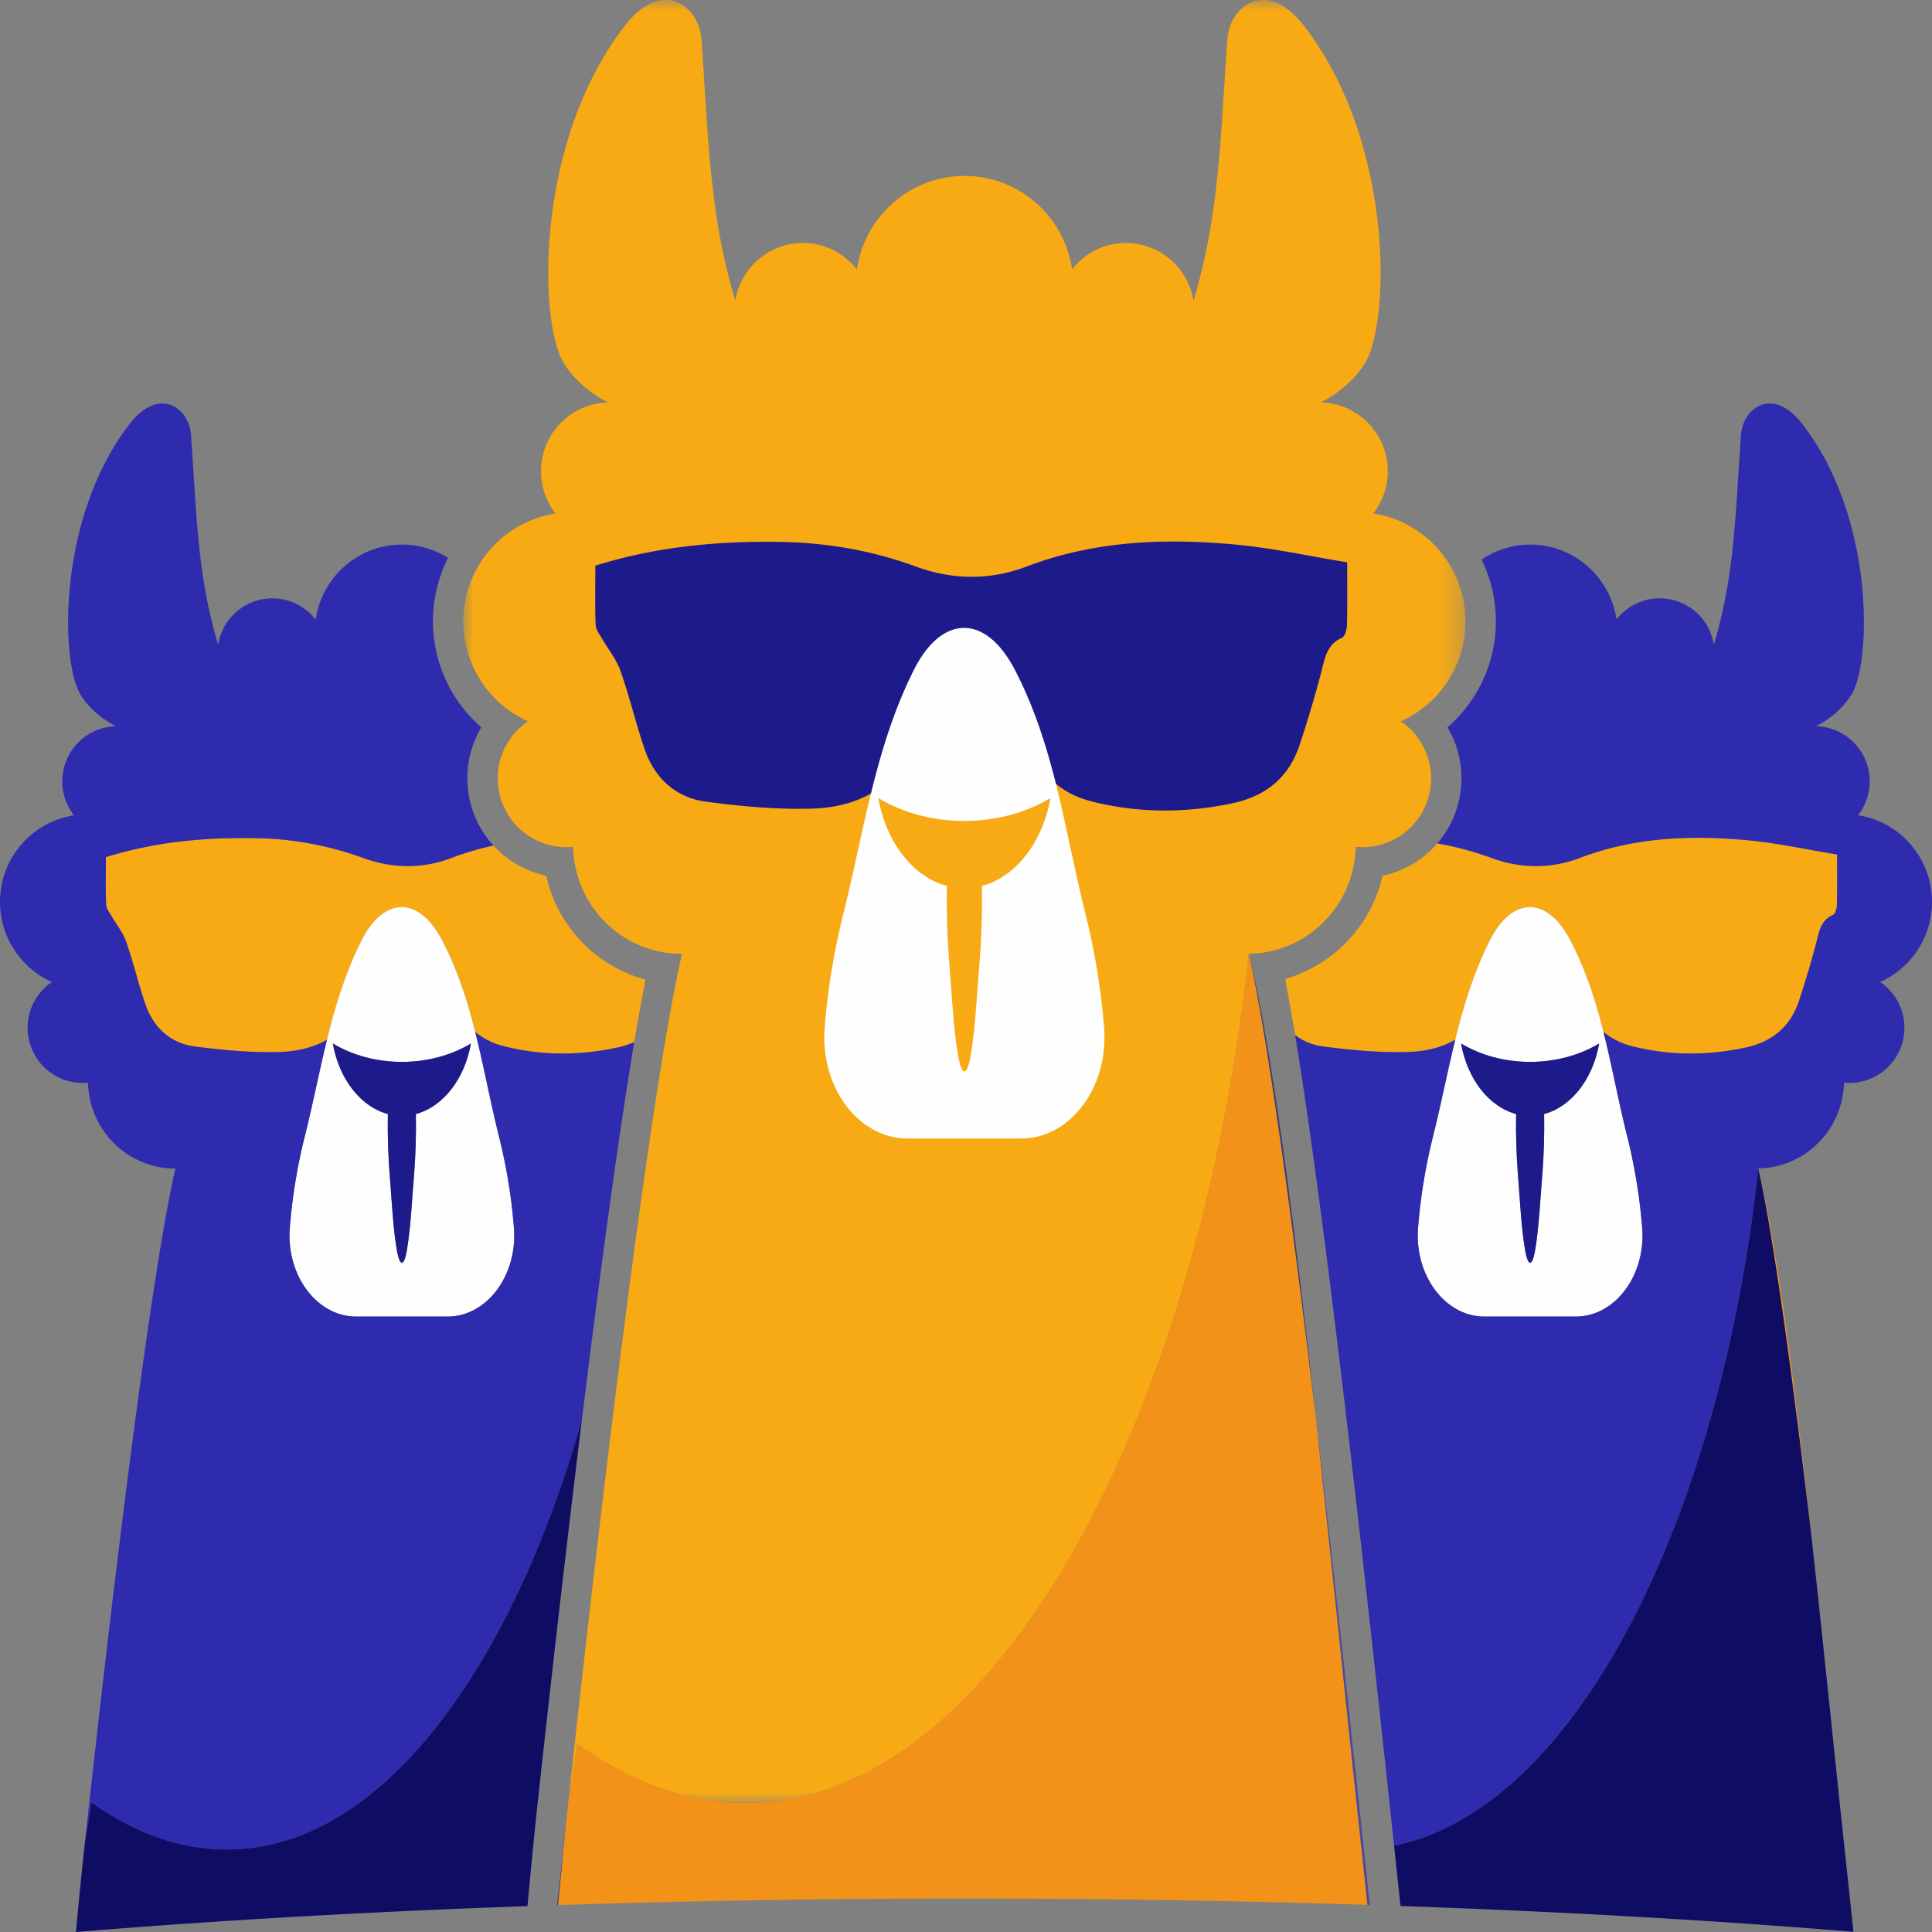
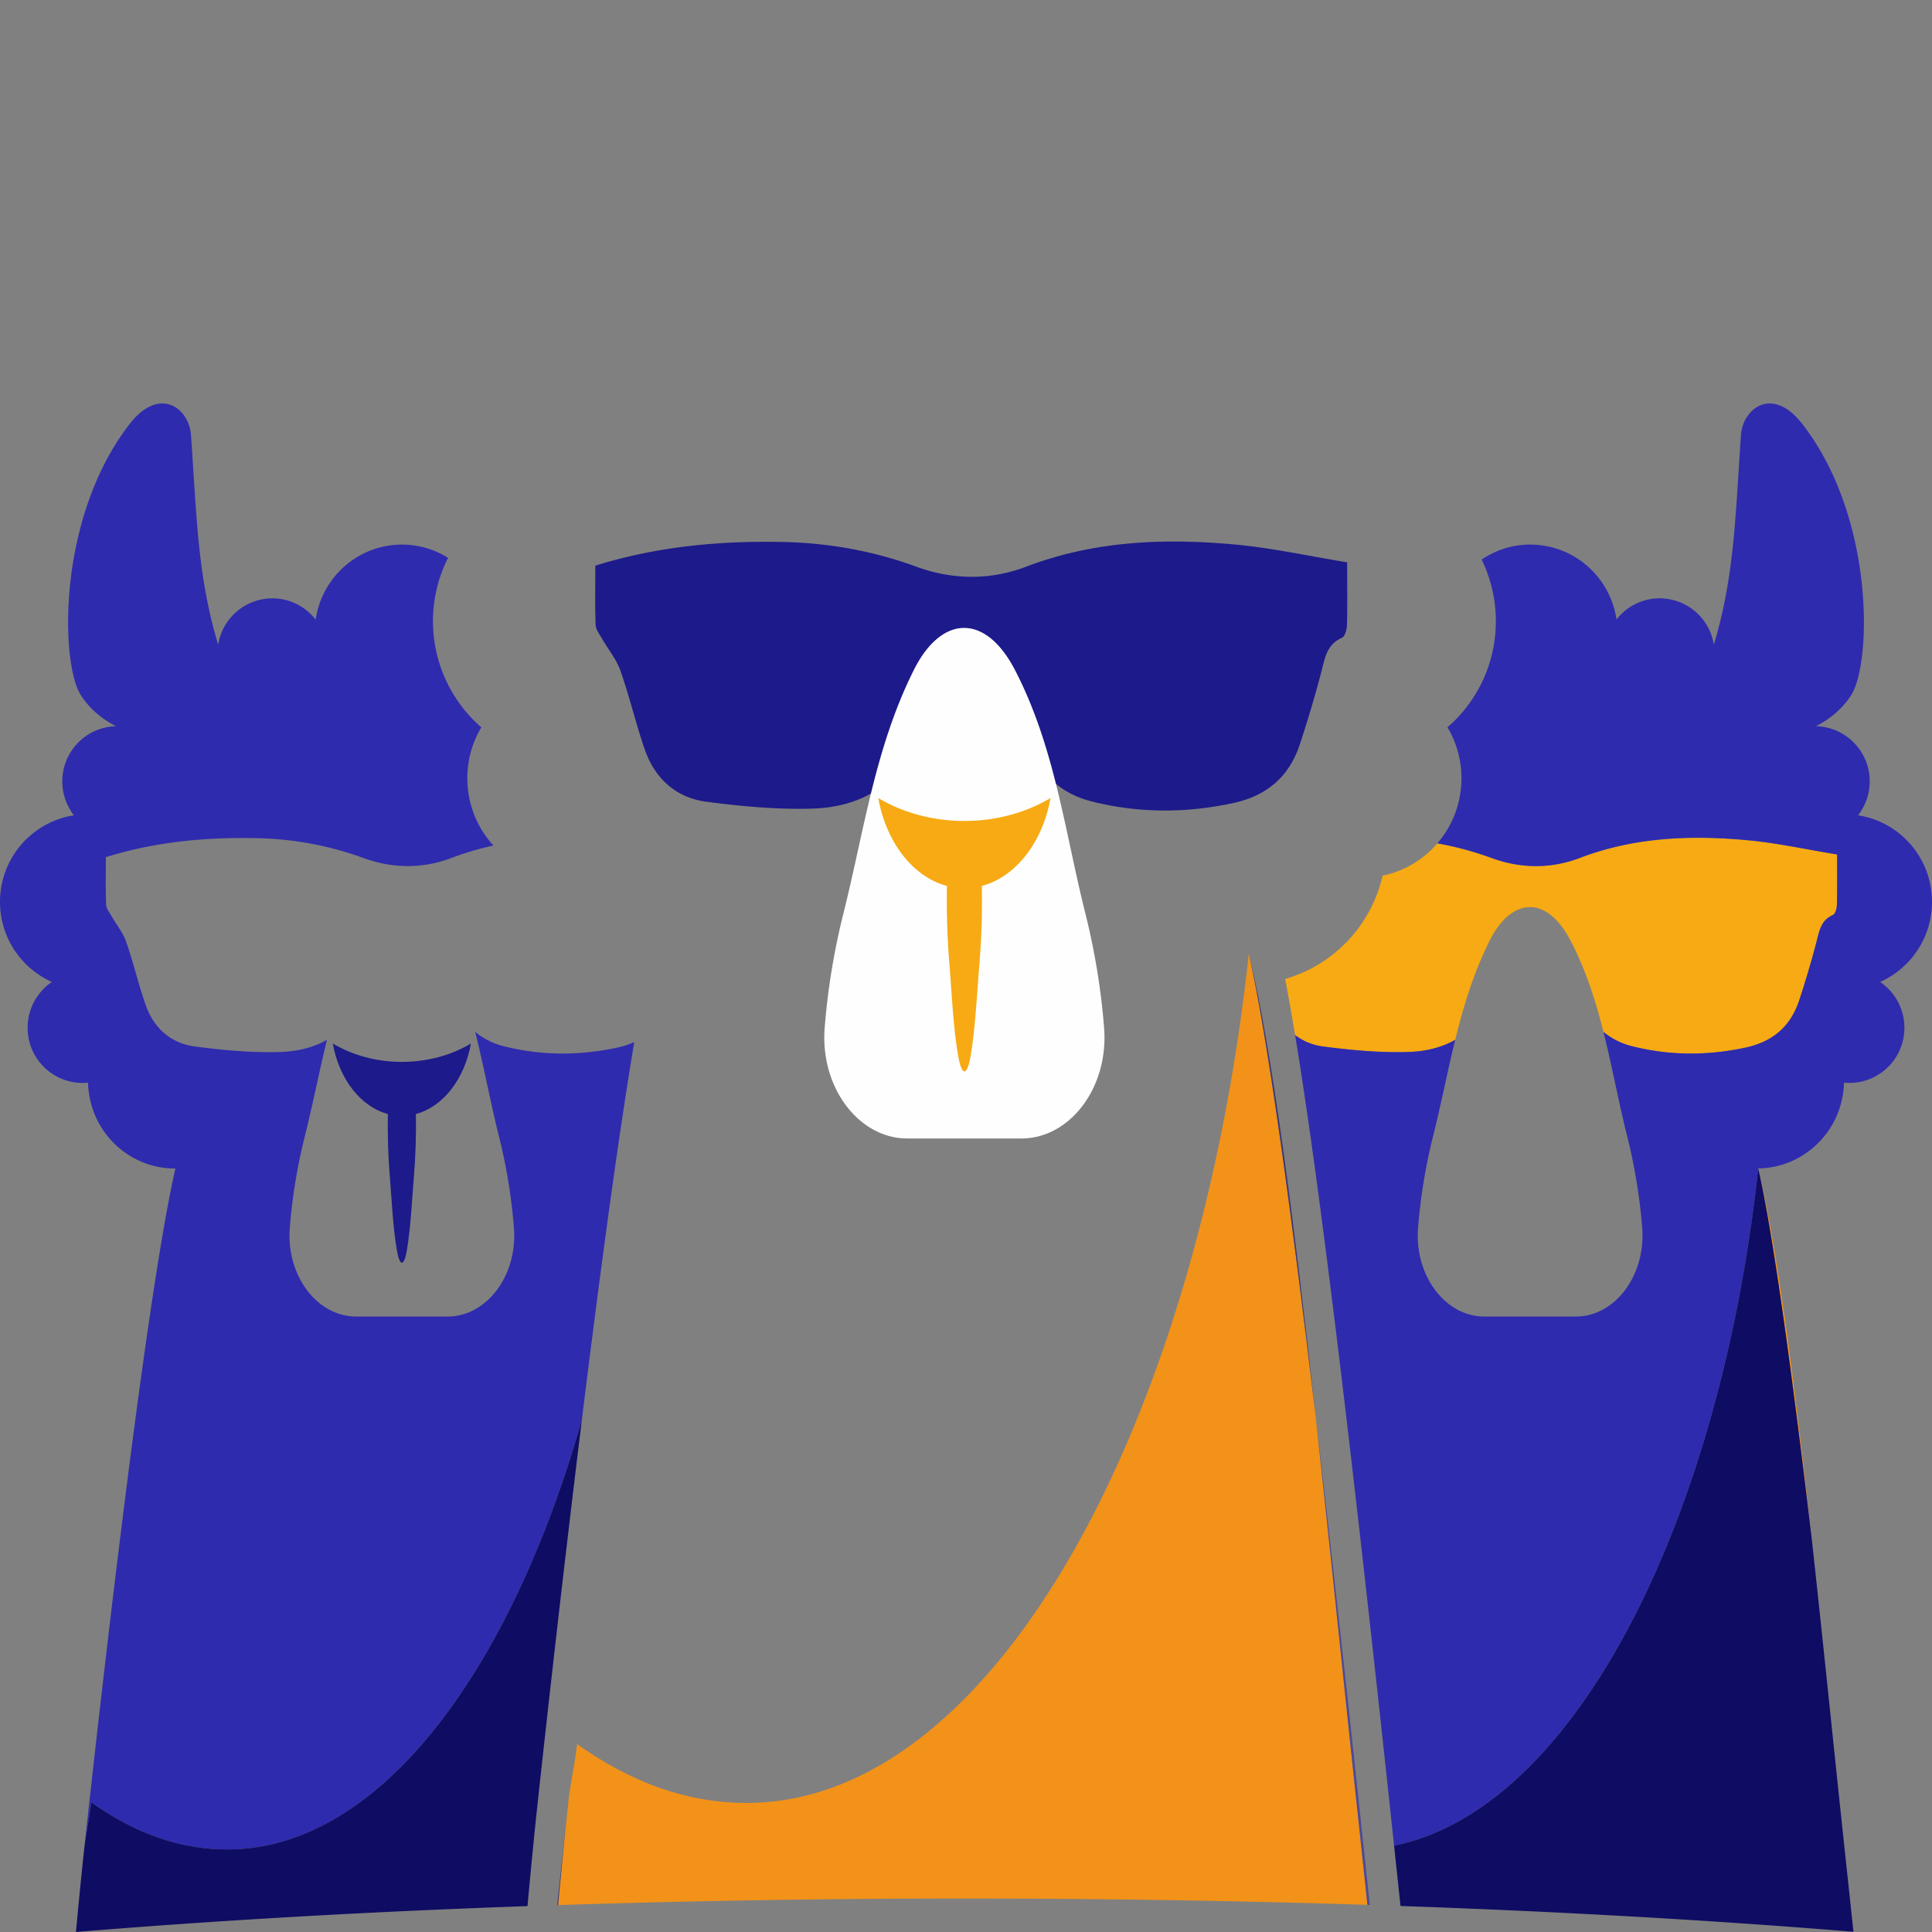
<svg xmlns="http://www.w3.org/2000/svg" xmlns:xlink="http://www.w3.org/1999/xlink" viewBox="0 0 90 90">
  <rect x="0" y="0" width="90" height="90" fill="#808080" stroke="none" />
  <defs>
-     <path id="a" d="M0 0h46.685v83.987H0z" />
-   </defs>
+     </defs>
  <g fill="none" fill-rule="evenodd">
    <g transform="translate(21.583)">
      <mask id="b" fill="#fff">
        <use xlink:href="#a" />
      </mask>
      <path d="M13.202 83.987c11.566 0 21.042-17.756 23.389-39.555 2.456-.04 4.48-1.834 4.9-4.19.046-.26.078-.524.083-.796.05.005.098.013.149.015a3.198 3.198 0 0 0 3.354-3.036 3.208 3.208 0 0 0-1.405-2.824 5.093 5.093 0 0 0 3.013-4.654 5.084 5.084 0 0 0-4.295-5.029 3.198 3.198 0 0 0 .676-1.969 3.199 3.199 0 0 0-3.123-3.204c.837-.42 1.569-1.05 2.05-1.809 1.19-1.873 1.38-10.322-2.846-15.752-1.741-2.238-3.448-.889-3.555.639-.332 4.673-.372 8.186-1.579 12.186a3.195 3.195 0 0 0-3.147-2.691c-1.018 0-1.923.48-2.507 1.225-.361-2.458-2.463-4.347-5.01-4.347-2.552 0-4.658 1.896-5.013 4.361a3.178 3.178 0 0 0-2.517-1.24 3.195 3.195 0 0 0-3.147 2.692c-1.207-4-1.248-7.513-1.578-12.186-.109-1.528-1.815-2.877-3.557-.639-4.225 5.43-4.035 13.879-2.845 15.752.481.758 1.213 1.39 2.05 1.81a3.199 3.199 0 0 0-3.123 3.203 3.2 3.2 0 0 0 .675 1.97A5.084 5.084 0 0 0 0 28.946 5.094 5.094 0 0 0 3.013 33.6a3.208 3.208 0 0 0-1.405 2.824 3.198 3.198 0 0 0 3.354 3.036c.05-.002.099-.01.148-.015.006.261.037.516.08.767.412 2.397 2.482 4.223 4.986 4.223h.01c-1.402 6.099-3.557 23.557-5.298 39.54.098-.905.31-1.816.411-2.73 2.508 1.773 5.093 2.74 7.903 2.74" fill="#F7AA13" fill-rule="nonzero" mask="url(#b)" />
    </g>
    <path d="M45 88.442c6.455 0 12.72.102 18.7.294-.155-1.477-.315-2.977-.478-4.493-.638-5.951-1.278-12.29-1.932-18.237-1.13-9.534-2.243-17.765-3.117-21.574-2.346 21.799-11.822 39.555-23.388 39.555-2.81 0-5.395-.968-7.903-2.74-.1.913-.313 1.824-.411 2.73a298.93 298.93 0 0 0-.473 4.769A584.752 584.752 0 0 1 45 88.442" fill="#F29219" fill-rule="nonzero" />
-     <path d="M25.445 40.793a4.591 4.591 0 0 1-2.458-1.406c-.656.143-1.308.333-1.955.58-1.341.51-2.75.5-4.106.002a15.32 15.32 0 0 0-5.035-.925c-2.347-.044-4.659.17-6.959.884 0 .79-.016 1.504.012 2.215.006.175.145.35.24.515.229.4.537.771.688 1.199.342.971.573 1.982.913 2.954.378 1.082 1.173 1.792 2.298 1.94 1.307.17 2.637.294 3.952.255.833-.025 1.57-.21 2.196-.567.385-1.572.854-3.118 1.6-4.61 1.027-2.053 2.67-2.14 3.78 0 .71 1.369 1.162 2.792 1.526 4.24.382.323.841.545 1.37.677 1.74.433 3.477.432 5.235.057.291-.062.558-.15.804-.259.18-1.07.355-2.05.524-2.91a6.48 6.48 0 0 1-4.625-4.841" fill="#F7AA13" fill-rule="nonzero" />
-     <path d="M19.374 51.895c.015.977-.012 1.948-.091 2.903-.097 1.17-.147 2.338-.327 3.432-.128.774-.332.807-.47 0-.186-1.087-.23-2.261-.327-3.432a29.603 29.603 0 0 1-.09-2.903c-1.267-.336-2.272-1.628-2.565-3.284.9.538 2.012.856 3.217.856s2.317-.318 3.217-.856c-.294 1.656-1.299 2.948-2.564 3.284m4.566 5.3a25.985 25.985 0 0 0-.7-4.27c-.407-1.626-.701-3.257-1.103-4.856-.364-1.449-.817-2.871-1.527-4.24-1.11-2.14-2.752-2.053-3.779 0-.746 1.492-1.215 3.038-1.6 4.61-.363 1.48-.653 2.982-1.03 4.487a25.947 25.947 0 0 0-.7 4.269c-.176 2.22 1.269 4.134 3.085 4.134h4.27c1.816 0 3.26-1.914 3.084-4.134" fill="#FEFEFE" fill-rule="nonzero" />
    <path d="M15.504 48.611c.294 1.656 1.298 2.947 2.564 3.284-.016.977.012 1.948.09 2.903.098 1.17.142 2.345.328 3.432.138.807.342.774.47 0 .18-1.094.23-2.261.326-3.432.08-.955.107-1.926.092-2.903 1.265-.337 2.27-1.628 2.563-3.284-.899.538-2.011.856-3.216.856s-2.317-.318-3.217-.856" fill="#1D1A8B" fill-rule="nonzero" />
    <path d="M64.406 40.793a6.513 6.513 0 0 1-4.54 4.812c.147.759.302 1.63.465 2.614.365.278.801.465 1.31.531 1.307.17 2.638.295 3.952.256.834-.025 1.57-.21 2.196-.567.386-1.572.854-3.118 1.6-4.61 1.027-2.053 2.67-2.14 3.78 0 .71 1.369 1.162 2.791 1.526 4.24.383.323.842.545 1.37.677 1.74.433 3.478.432 5.235.058 1.263-.27 2.1-.972 2.506-2.184.298-.89.561-1.795.803-2.703.137-.515.196-1.038.775-1.294.112-.05.183-.306.187-.47.02-.734.009-1.469.009-2.348-1.421-.232-2.807-.54-4.208-.667-2.638-.24-5.25-.137-7.782.828-1.34.512-2.75.5-4.107.003-.83-.305-1.671-.53-2.525-.682a4.595 4.595 0 0 1-2.552 1.506" fill="#F7AA13" fill-rule="nonzero" />
-     <path d="M71.932 51.895c.015.977-.012 1.948-.091 2.903-.097 1.17-.147 2.338-.327 3.432-.128.774-.332.807-.47 0-.185-1.087-.23-2.261-.327-3.432a29.494 29.494 0 0 1-.09-2.903c-1.267-.336-2.271-1.628-2.565-3.284.9.538 2.012.856 3.217.856s2.317-.318 3.216-.856c-.293 1.656-1.298 2.948-2.563 3.284m4.566 5.3a25.947 25.947 0 0 0-.699-4.27c-.408-1.626-.702-3.257-1.104-4.856-.364-1.449-.817-2.871-1.527-4.24-1.109-2.14-2.752-2.053-3.778 0-.747 1.492-1.215 3.038-1.6 4.61-.364 1.48-.654 2.982-1.031 4.487a25.985 25.985 0 0 0-.7 4.269c-.176 2.22 1.269 4.134 3.085 4.134h4.27c1.816 0 3.26-1.914 3.084-4.134" fill="#FEFEFE" fill-rule="nonzero" />
-     <path d="M68.062 48.611c.294 1.656 1.298 2.947 2.564 3.284-.015.977.012 1.948.091 2.903.097 1.17.142 2.345.327 3.432.138.807.342.774.47 0 .18-1.094.23-2.261.327-3.432.078-.955.106-1.926.09-2.903 1.267-.337 2.271-1.628 2.565-3.284-.9.538-2.012.856-3.217.856s-2.317-.318-3.217-.856" fill="#1D1A8B" fill-rule="nonzero" />
    <path d="M81.904 54.43c.7 3.055 1.593 9.656 2.5 17.302-.794-7.218-1.615-13.713-2.5-17.301" fill="#F29219" fill-rule="nonzero" />
    <path d="M27.733 26.35c2.868-.892 5.75-1.158 8.676-1.104 2.157.04 4.245.408 6.278 1.154 1.692.62 3.448.634 5.12-.003 3.157-1.203 6.413-1.333 9.702-1.033 1.748.159 3.476.543 5.247.831 0 1.097.015 2.014-.01 2.929-.006.203-.094.524-.233.586-.723.318-.796.971-.967 1.613a56.845 56.845 0 0 1-1.001 3.37c-.505 1.511-1.55 2.387-3.125 2.723-2.191.466-4.358.467-6.527-.072-1.197-.298-2.12-.954-2.67-2.094-.671-1.392-1.318-2.797-2.048-4.157-.183-.342-.63-.714-.98-.738-.282-.019-.702.406-.88.734-.53.98-1.038 1.983-1.435 3.023-.893 2.349-2.65 3.485-5.044 3.556-1.64.049-3.298-.106-4.928-.32-1.403-.182-2.393-1.067-2.865-2.416-.424-1.213-.713-2.473-1.139-3.684-.187-.533-.572-.995-.857-1.495-.118-.206-.291-.424-.3-.642-.034-.887-.014-1.776-.014-2.761" fill="#1D1A8B" fill-rule="nonzero" />
    <path d="M50.561 42.555c-.97-3.867-1.418-7.751-3.28-11.343-1.383-2.668-3.432-2.56-4.712 0-1.807 3.614-2.31 7.476-3.28 11.343a32.399 32.399 0 0 0-.872 5.323c-.22 2.769 1.582 5.156 3.847 5.156h5.323c2.265 0 4.066-2.387 3.846-5.156a32.399 32.399 0 0 0-.872-5.323" fill="#FEFEFE" fill-rule="nonzero" />
    <path d="M48.936 37.176c-1.121.67-2.508 1.067-4.01 1.067-1.503 0-2.89-.397-4.011-1.067.365 2.065 1.618 3.675 3.196 4.094a37.141 37.141 0 0 0 .114 3.62c.12 1.46.176 2.924.408 4.279.171 1.006.426.965.585 0 .225-1.363.287-2.82.408-4.279a36.83 36.83 0 0 0 .113-3.62c1.579-.42 2.831-2.03 3.197-4.094" fill="#F7AA13" fill-rule="nonzero" />
    <path d="M10.588 86.154c7.083 0 13.19-8.304 16.518-20.015.786-6.385 1.654-12.898 2.44-17.595-.246.11-.513.198-.804.26-1.758.374-3.496.375-5.235-.058a3.339 3.339 0 0 1-1.37-.677c.402 1.599.696 3.23 1.104 4.857a25.98 25.98 0 0 1 .7 4.268c.176 2.22-1.269 4.135-3.085 4.135h-4.27c-1.816 0-3.261-1.914-3.085-4.135.114-1.432.345-2.857.7-4.268.377-1.505.667-3.007 1.03-4.487-.626.356-1.363.542-2.196.567-1.315.039-2.645-.085-3.952-.256-1.125-.147-1.92-.857-2.298-1.939-.34-.972-.572-1.983-.914-2.954-.15-.428-.458-.798-.687-1.199-.095-.165-.234-.34-.24-.514-.028-.712-.012-1.425-.012-2.215 2.3-.716 4.612-.93 6.96-.885a15.32 15.32 0 0 1 5.034.924c1.357.498 2.765.51 4.106-.002a13.57 13.57 0 0 1 1.955-.578 4.624 4.624 0 0 1-1.21-2.89 4.615 4.615 0 0 1 .645-2.616 6.55 6.55 0 0 1-1.55-7.895 4.022 4.022 0 0 0-2.146-.618c-2.047 0-3.736 1.52-4.02 3.497a2.55 2.55 0 0 0-2.019-.993 2.562 2.562 0 0 0-2.524 2.158c-.968-3.208-1-6.025-1.266-9.773-.086-1.226-1.455-2.307-2.852-.513C2.656 24.1 2.81 30.876 3.763 32.38c.386.608.972 1.114 1.644 1.45a2.565 2.565 0 0 0-2.505 2.57c0 .596.204 1.143.542 1.58A4.077 4.077 0 0 0 0 42.011c0 1.666.993 3.096 2.416 3.732A2.573 2.573 0 0 0 1.29 48.01a2.565 2.565 0 0 0 2.69 2.435c.04-.002.08-.008.12-.012.004.21.028.414.063.615.33 1.923 1.991 3.387 3.999 3.387h.009c-1.125 4.891-2.854 18.893-4.25 31.712.079-.727.25-1.457.33-2.19 2.011 1.422 4.084 2.198 6.338 2.198" fill="#2F2BAE" fill-rule="nonzero" />
    <path d="M25.064 83.821c.45-4.138 1.2-10.835 2.042-17.682-3.329 11.71-9.434 20.015-16.518 20.015-2.254 0-4.327-.776-6.338-2.197-.08.732-.25 1.462-.33 2.189A240.038 240.038 0 0 0 3.539 90c6.401-.529 13.477-.94 21.033-1.206.151-1.627.309-3.291.492-4.973" fill="#0F0C63" fill-rule="nonzero" />
    <path d="M85.834 51.07a4.08 4.08 0 0 0 .067-.638c.04.004.079.01.12.012a2.565 2.565 0 0 0 2.69-2.435 2.573 2.573 0 0 0-1.127-2.265A4.086 4.086 0 0 0 90 42.012a4.078 4.078 0 0 0-3.444-4.034c.338-.436.542-.983.542-1.579a2.566 2.566 0 0 0-2.505-2.57c.671-.336 1.258-.843 1.644-1.45.954-1.503 1.107-8.279-2.282-12.633-1.397-1.795-2.766-.713-2.853.511-.265 3.749-.297 6.566-1.265 9.774a2.562 2.562 0 0 0-2.524-2.159 2.55 2.55 0 0 0-2.01.984c-.29-1.972-1.976-3.487-4.02-3.487-.84 0-1.616.26-2.263.698.424.87.663 1.847.663 2.88a6.533 6.533 0 0 1-2.254 4.934 4.62 4.62 0 0 1 .644 2.618 4.626 4.626 0 0 1-1.115 2.788c.854.152 1.695.377 2.526.682 1.357.497 2.765.509 4.106-.002 2.532-.966 5.144-1.07 7.782-.83 1.401.128 2.787.436 4.208.668 0 .88.01 1.614-.009 2.348-.004.164-.075.42-.187.47-.579.256-.638.78-.775 1.294a45.315 45.315 0 0 1-.803 2.704c-.405 1.211-1.244 1.914-2.506 2.183-1.758.374-3.495.375-5.235-.058a3.339 3.339 0 0 1-1.37-.677c.402 1.599.696 3.23 1.104 4.857.354 1.412.586 2.836.7 4.268.176 2.221-1.269 4.135-3.085 4.135h-4.27c-1.816 0-3.26-1.914-3.085-4.135.114-1.432.346-2.856.7-4.268.377-1.505.667-3.007 1.03-4.487-.626.356-1.363.542-2.196.567-1.315.039-2.645-.085-3.952-.256a2.705 2.705 0 0 1-1.31-.532c1.085 6.567 2.514 18.21 4.409 35.873l.201 1.883c8.45-1.696 15.205-15.203 16.963-31.543 1.97-.032 3.593-1.471 3.93-3.36Z" fill="#2F2BAE" fill-rule="nonzero" />
    <path d="M85.953 86.36c-.512-4.773-1.024-9.858-1.55-14.628-.906-7.646-1.799-14.247-2.499-17.301-1.758 16.34-8.514 29.847-16.963 31.543l.3 2.814c7.578.264 14.677.673 21.1 1.202a3634.23 3634.23 0 0 0-.388-3.63" fill="#0F0C63" fill-rule="nonzero" />
    <path d="m63.7 88.736.112.004c-.157-1.478-.316-2.98-.48-4.497a1678.829 1678.829 0 0 0-2.041-18.237c.653 5.947 1.293 12.286 1.931 18.237.162 1.516.323 3.016.479 4.493" fill="#4E4A98" fill-rule="nonzero" />
    <path d="M58.174 44.432c.873 3.809 1.986 12.04 3.117 21.574-.99-9-2.014-17.1-3.117-21.574M26.47 83.976c-.175 1.61-.347 3.204-.515 4.771l.043-.001c.146-1.567.297-3.16.473-4.77" fill="#3E3977" fill-rule="nonzero" />
  </g>
</svg>